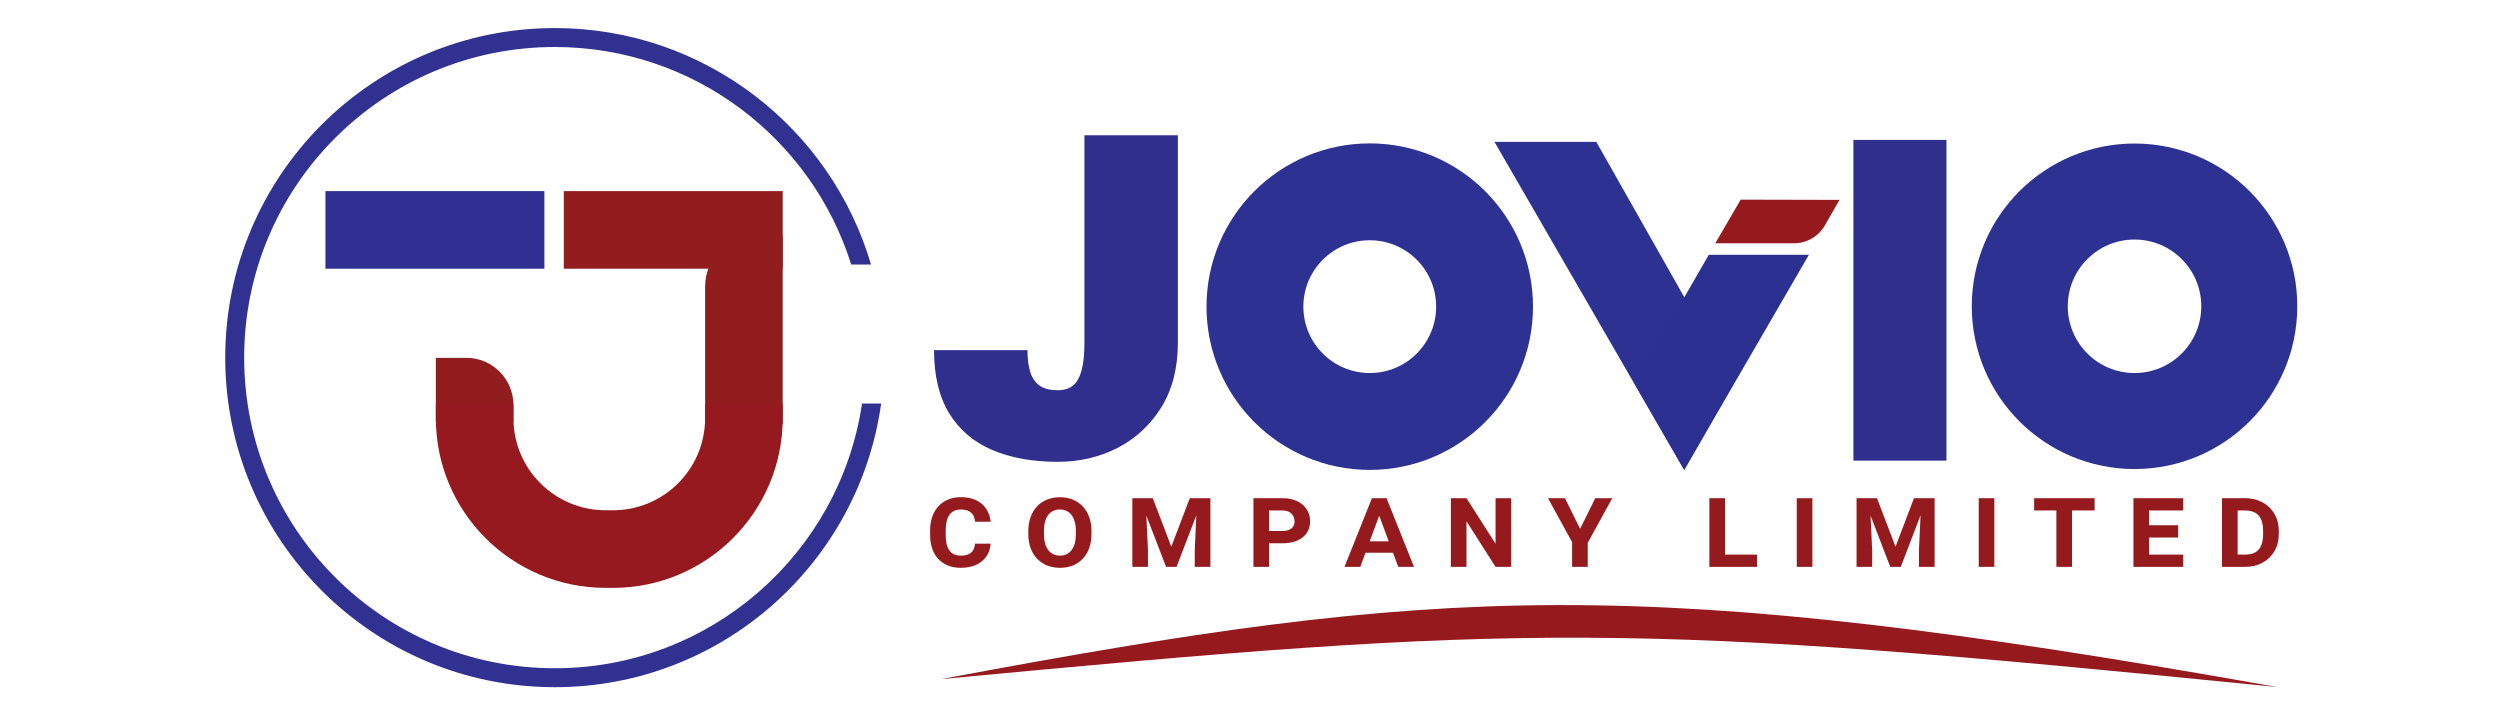
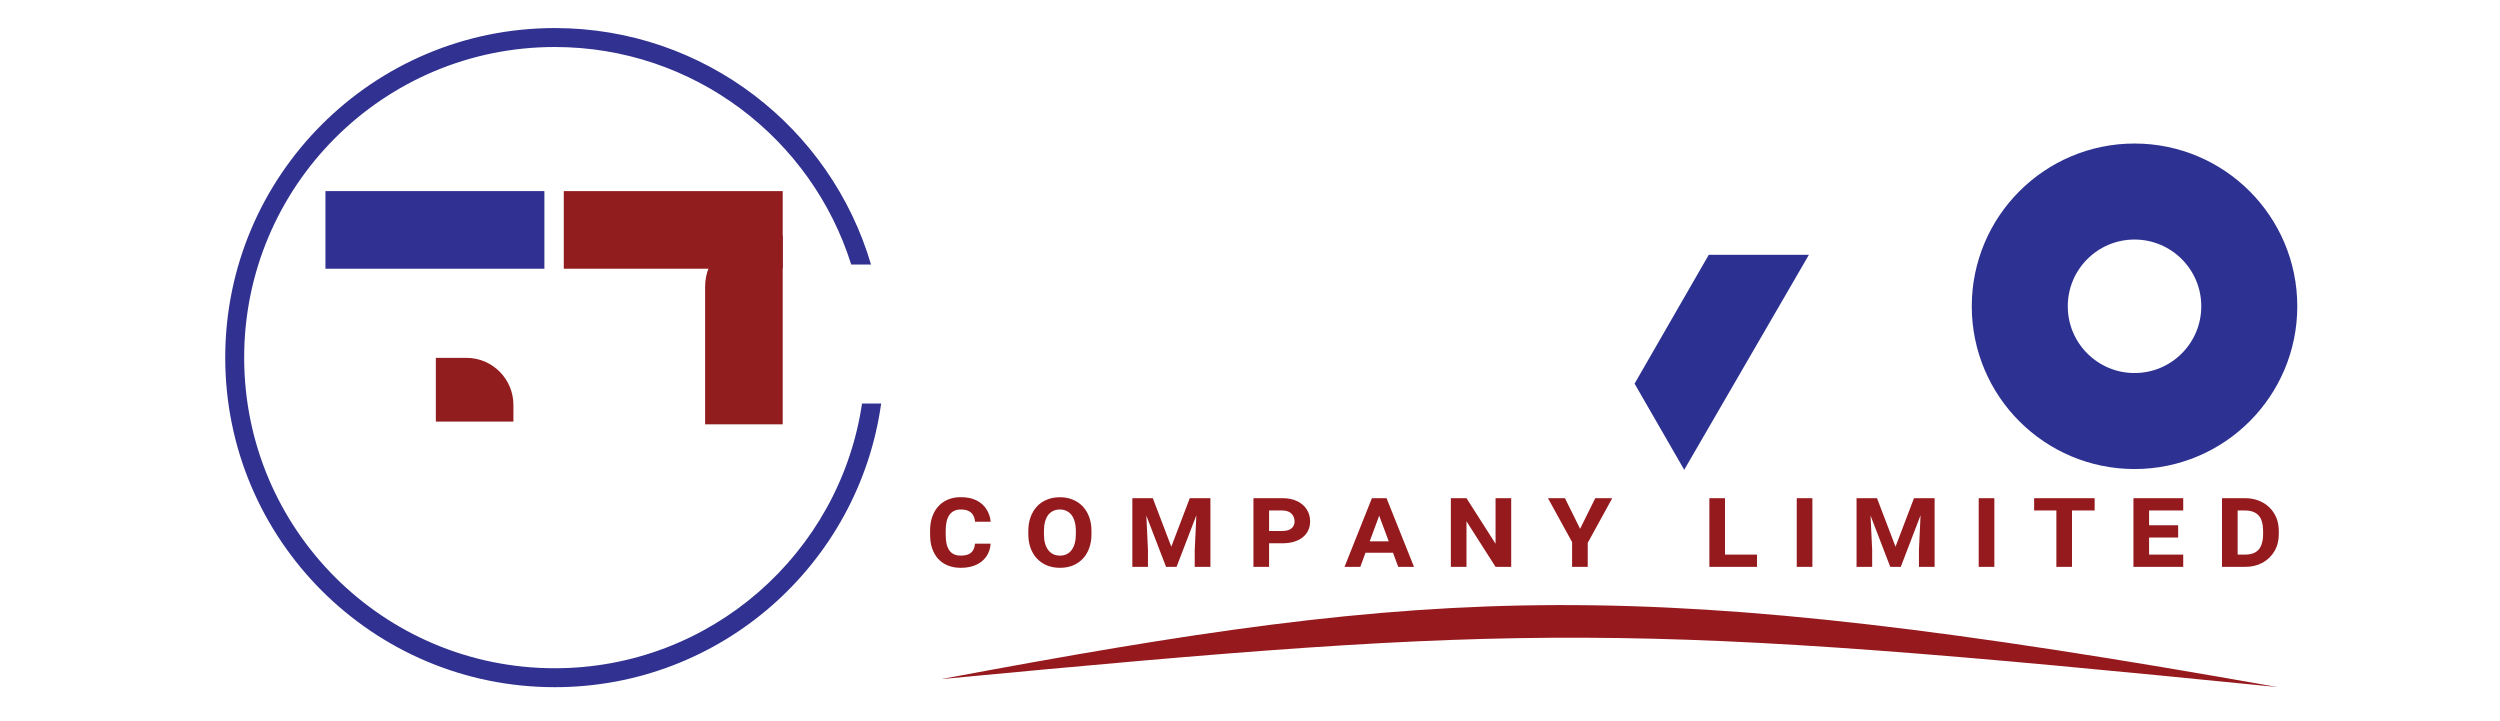
<svg xmlns="http://www.w3.org/2000/svg" width="111" height="32" viewBox="0 0 111 32" fill="none">
  <g clip-path="url(#clip0_12_148)">
-     <path d="M48.149 15.214V6.007H52.298V15.214C52.298 16.335 52.053 17.293 51.562 18.087C51.071 18.872 50.42 19.474 49.61 19.891C48.808 20.3 47.924 20.505 46.958 20.505C45.845 20.505 44.875 20.329 44.049 19.977C43.23 19.625 42.596 19.085 42.146 18.357C41.696 17.62 41.471 16.683 41.471 15.546H45.62C45.62 15.947 45.665 16.282 45.755 16.552C45.845 16.814 45.988 17.011 46.185 17.141C46.381 17.264 46.639 17.326 46.958 17.326C47.245 17.326 47.474 17.256 47.645 17.117C47.817 16.97 47.944 16.74 48.026 16.429C48.108 16.118 48.149 15.713 48.149 15.214Z" fill="#302F8E" />
-     <path d="M86.423 6.212V20.452H82.291V6.212H86.423Z" fill="#302F8E" />
+     <path d="M86.423 6.212V20.452H82.291H86.423Z" fill="#302F8E" />
    <circle cx="94.773" cy="13.599" r="5.095" stroke="#2D3191" stroke-width="4.263" />
-     <circle cx="60.817" cy="13.615" r="5.098" stroke="#2D3191" stroke-width="4.301" />
-     <path d="M66.355 6.3L70.876 6.3L76.963 17.045L74.779 20.869L66.355 6.3Z" fill="#2D3191" />
    <path d="M80.316 11.312L75.87 11.312L72.575 17.034L74.779 20.859L80.316 11.312Z" fill="#2C3191" />
-     <path d="M77.286 8.864L81.674 8.875L81.022 10.01C80.74 10.5 80.218 10.802 79.653 10.802H76.158L77.286 8.864Z" fill="#951A1D" />
    <path d="M43.288 24.14H43.984C43.969 24.353 43.907 24.54 43.799 24.7C43.69 24.861 43.539 24.987 43.346 25.077C43.154 25.166 42.924 25.211 42.657 25.211C42.444 25.211 42.254 25.177 42.086 25.109C41.919 25.041 41.776 24.943 41.657 24.816C41.54 24.686 41.45 24.531 41.387 24.349C41.326 24.168 41.296 23.963 41.296 23.734V23.556C41.296 23.328 41.328 23.122 41.393 22.941C41.457 22.758 41.549 22.602 41.667 22.475C41.786 22.346 41.928 22.247 42.094 22.179C42.262 22.109 42.449 22.074 42.657 22.074C42.933 22.074 43.165 22.122 43.353 22.216C43.544 22.31 43.691 22.44 43.796 22.606C43.903 22.77 43.966 22.957 43.987 23.166H43.293C43.285 23.061 43.258 22.968 43.215 22.886C43.171 22.804 43.104 22.739 43.013 22.692C42.924 22.645 42.806 22.622 42.657 22.622C42.547 22.622 42.45 22.642 42.367 22.682C42.283 22.72 42.213 22.779 42.157 22.857C42.101 22.934 42.059 23.031 42.031 23.148C42.004 23.263 41.989 23.398 41.989 23.554V23.734C41.989 23.888 42.002 24.023 42.026 24.14C42.052 24.255 42.093 24.352 42.147 24.431C42.201 24.509 42.27 24.569 42.353 24.609C42.439 24.649 42.54 24.669 42.657 24.669C42.795 24.669 42.908 24.65 42.998 24.611C43.087 24.573 43.155 24.514 43.202 24.436C43.251 24.356 43.279 24.257 43.288 24.14ZM48.461 23.577V23.713C48.461 23.945 48.427 24.154 48.359 24.339C48.293 24.522 48.198 24.679 48.074 24.81C47.95 24.939 47.803 25.039 47.631 25.109C47.46 25.177 47.271 25.211 47.063 25.211C46.856 25.211 46.666 25.177 46.495 25.109C46.324 25.039 46.176 24.939 46.05 24.81C45.925 24.679 45.828 24.522 45.76 24.339C45.691 24.154 45.657 23.945 45.657 23.713V23.577C45.657 23.345 45.691 23.137 45.76 22.954C45.828 22.769 45.924 22.611 46.047 22.48C46.171 22.349 46.319 22.25 46.49 22.182C46.661 22.112 46.85 22.077 47.058 22.077C47.266 22.077 47.455 22.112 47.626 22.182C47.797 22.25 47.945 22.349 48.069 22.48C48.194 22.611 48.291 22.769 48.359 22.954C48.427 23.137 48.461 23.345 48.461 23.577ZM47.768 23.713V23.572C47.768 23.42 47.751 23.286 47.718 23.169C47.686 23.05 47.64 22.951 47.579 22.87C47.52 22.79 47.446 22.729 47.356 22.687C47.269 22.643 47.17 22.622 47.058 22.622C46.946 22.622 46.846 22.643 46.757 22.687C46.67 22.729 46.596 22.79 46.535 22.87C46.475 22.951 46.43 23.05 46.398 23.169C46.367 23.286 46.351 23.42 46.351 23.572V23.713C46.351 23.865 46.367 24 46.398 24.119C46.43 24.236 46.476 24.335 46.537 24.418C46.6 24.5 46.675 24.562 46.762 24.606C46.851 24.648 46.952 24.669 47.063 24.669C47.175 24.669 47.275 24.648 47.362 24.606C47.449 24.562 47.522 24.5 47.582 24.418C47.643 24.335 47.689 24.236 47.721 24.119C47.752 24 47.768 23.865 47.768 23.713ZM50.6 22.119H51.184L52.006 24.274L52.826 22.119H53.41L52.239 25.169H51.773L50.6 22.119ZM50.276 22.119H50.862L50.969 24.42V25.169H50.276V22.119ZM53.153 22.119H53.742V25.169H53.046V24.42L53.153 22.119ZM56.933 24.122H56.098V23.575H56.933C57.059 23.575 57.162 23.556 57.242 23.52C57.323 23.483 57.382 23.433 57.42 23.37C57.459 23.306 57.478 23.233 57.478 23.153C57.478 23.066 57.459 22.985 57.42 22.912C57.382 22.839 57.323 22.779 57.242 22.734C57.162 22.689 57.059 22.666 56.933 22.666H56.347V25.169H55.653V22.119H56.933C57.192 22.119 57.413 22.163 57.596 22.252C57.781 22.341 57.922 22.464 58.02 22.619C58.119 22.773 58.169 22.949 58.169 23.148C58.169 23.294 58.141 23.428 58.085 23.548C58.029 23.667 57.948 23.769 57.842 23.855C57.735 23.94 57.605 24.006 57.452 24.054C57.3 24.099 57.127 24.122 56.933 24.122ZM61.261 22.828L60.397 25.169H59.696L60.913 22.119H61.384L61.261 22.828ZM62.083 25.169L61.209 22.826L61.086 22.119H61.562L62.782 25.169H62.083ZM62.054 24.035V24.541H60.34V24.035H62.054ZM67.097 22.119V25.169H66.403L65.112 23.145V25.169H64.418V22.119H65.112L66.403 24.143V22.119H67.097ZM70 23.794L70.83 22.119H71.584L70.461 24.164H70.079L70 23.794ZM69.484 22.119L70.32 23.81L70.233 24.164H69.853L68.73 22.119H69.484ZM70.495 23.737V25.169H69.801V23.737H70.495ZM78.011 24.624V25.169H76.357V24.624H78.011ZM76.59 22.119V25.169H75.896V22.119H76.59ZM80.47 22.119V25.169H79.776V22.119H80.47ZM82.755 22.119H83.339L84.161 24.274L84.981 22.119H85.564L84.394 25.169H83.928L82.755 22.119ZM82.431 22.119H83.017L83.124 24.42V25.169H82.431V22.119ZM85.308 22.119H85.897V25.169H85.201V24.42L85.308 22.119ZM88.549 22.119V25.169H87.855V22.119H88.549ZM91.997 22.119V25.169H91.303V22.119H91.997ZM93.002 22.119V22.666H90.316V22.119H93.002ZM96.935 24.624V25.169H95.186V24.624H96.935ZM95.419 22.119V25.169H94.725V22.119H95.419ZM96.71 23.321V23.865H95.186V23.321H96.71ZM96.935 22.119V22.666H95.186V22.119H96.935ZM99.676 25.169H98.959L98.961 24.624H99.676C99.866 24.624 100.021 24.59 100.139 24.522C100.258 24.453 100.344 24.349 100.398 24.213C100.454 24.077 100.482 23.91 100.482 23.713V23.572C100.482 23.425 100.466 23.295 100.435 23.182C100.405 23.068 100.358 22.974 100.294 22.899C100.229 22.822 100.145 22.765 100.042 22.726C99.941 22.686 99.819 22.666 99.676 22.666H98.943V22.119H99.676C99.897 22.119 100.1 22.155 100.283 22.226C100.466 22.296 100.624 22.395 100.757 22.525C100.891 22.654 100.995 22.808 101.069 22.985C101.142 23.163 101.179 23.361 101.179 23.577V23.713C101.179 24 101.114 24.253 100.985 24.473C100.857 24.691 100.681 24.862 100.456 24.986C100.231 25.108 99.971 25.169 99.676 25.169ZM99.351 22.119V25.169H98.657V22.119H99.351Z" fill="#951A1D" />
    <path d="M41.787 30.153C64.067 25.975 72.709 25.448 101.116 30.507C72.218 27.604 67.881 27.683 41.787 30.153Z" fill="#95191D" />
    <path d="M19.351 15.888H20.705C21.86 15.888 22.796 16.825 22.796 17.98V18.718H19.351V15.888Z" fill="#921D1F" />
    <path d="M31.307 12.73C31.307 11.473 32.326 10.454 33.584 10.454H34.752V18.841H31.307V12.73Z" fill="#921D1F" />
    <path d="M25.032 11.931L25.032 8.485L34.752 8.485L34.752 11.931L25.032 11.931Z" fill="#921D1F" />
    <path d="M14.45 11.931L14.45 8.485L24.171 8.485L24.171 11.931L14.45 11.931Z" fill="#2F3091" />
-     <path fill-rule="evenodd" clip-rule="evenodd" d="M19.351 17.919V18.565C19.351 22.727 22.725 26.101 26.888 26.101H27.216C31.378 26.101 34.752 22.727 34.752 18.565V17.919H31.307V18.565C31.307 20.824 29.475 22.656 27.216 22.656H26.888C24.628 22.656 22.796 20.824 22.796 18.565V17.919H19.351Z" fill="#95191F" />
    <path fill-rule="evenodd" clip-rule="evenodd" d="M38.274 17.918C37.288 24.568 31.556 29.67 24.632 29.67C17.015 29.67 10.841 23.495 10.841 15.878C10.841 8.262 17.015 2.087 24.632 2.087C30.809 2.087 36.038 6.148 37.794 11.745H38.673C36.889 5.677 31.278 1.246 24.632 1.246C16.551 1.246 10 7.797 10 15.878C10 23.959 16.551 30.511 24.632 30.511C32.021 30.511 38.131 25.034 39.123 17.918H38.274Z" fill="#303190" />
  </g>
  <defs>
    <clipPath id="clip0_12_148">
      <rect width="111" height="32" fill="white" />
    </clipPath>
  </defs>
</svg>